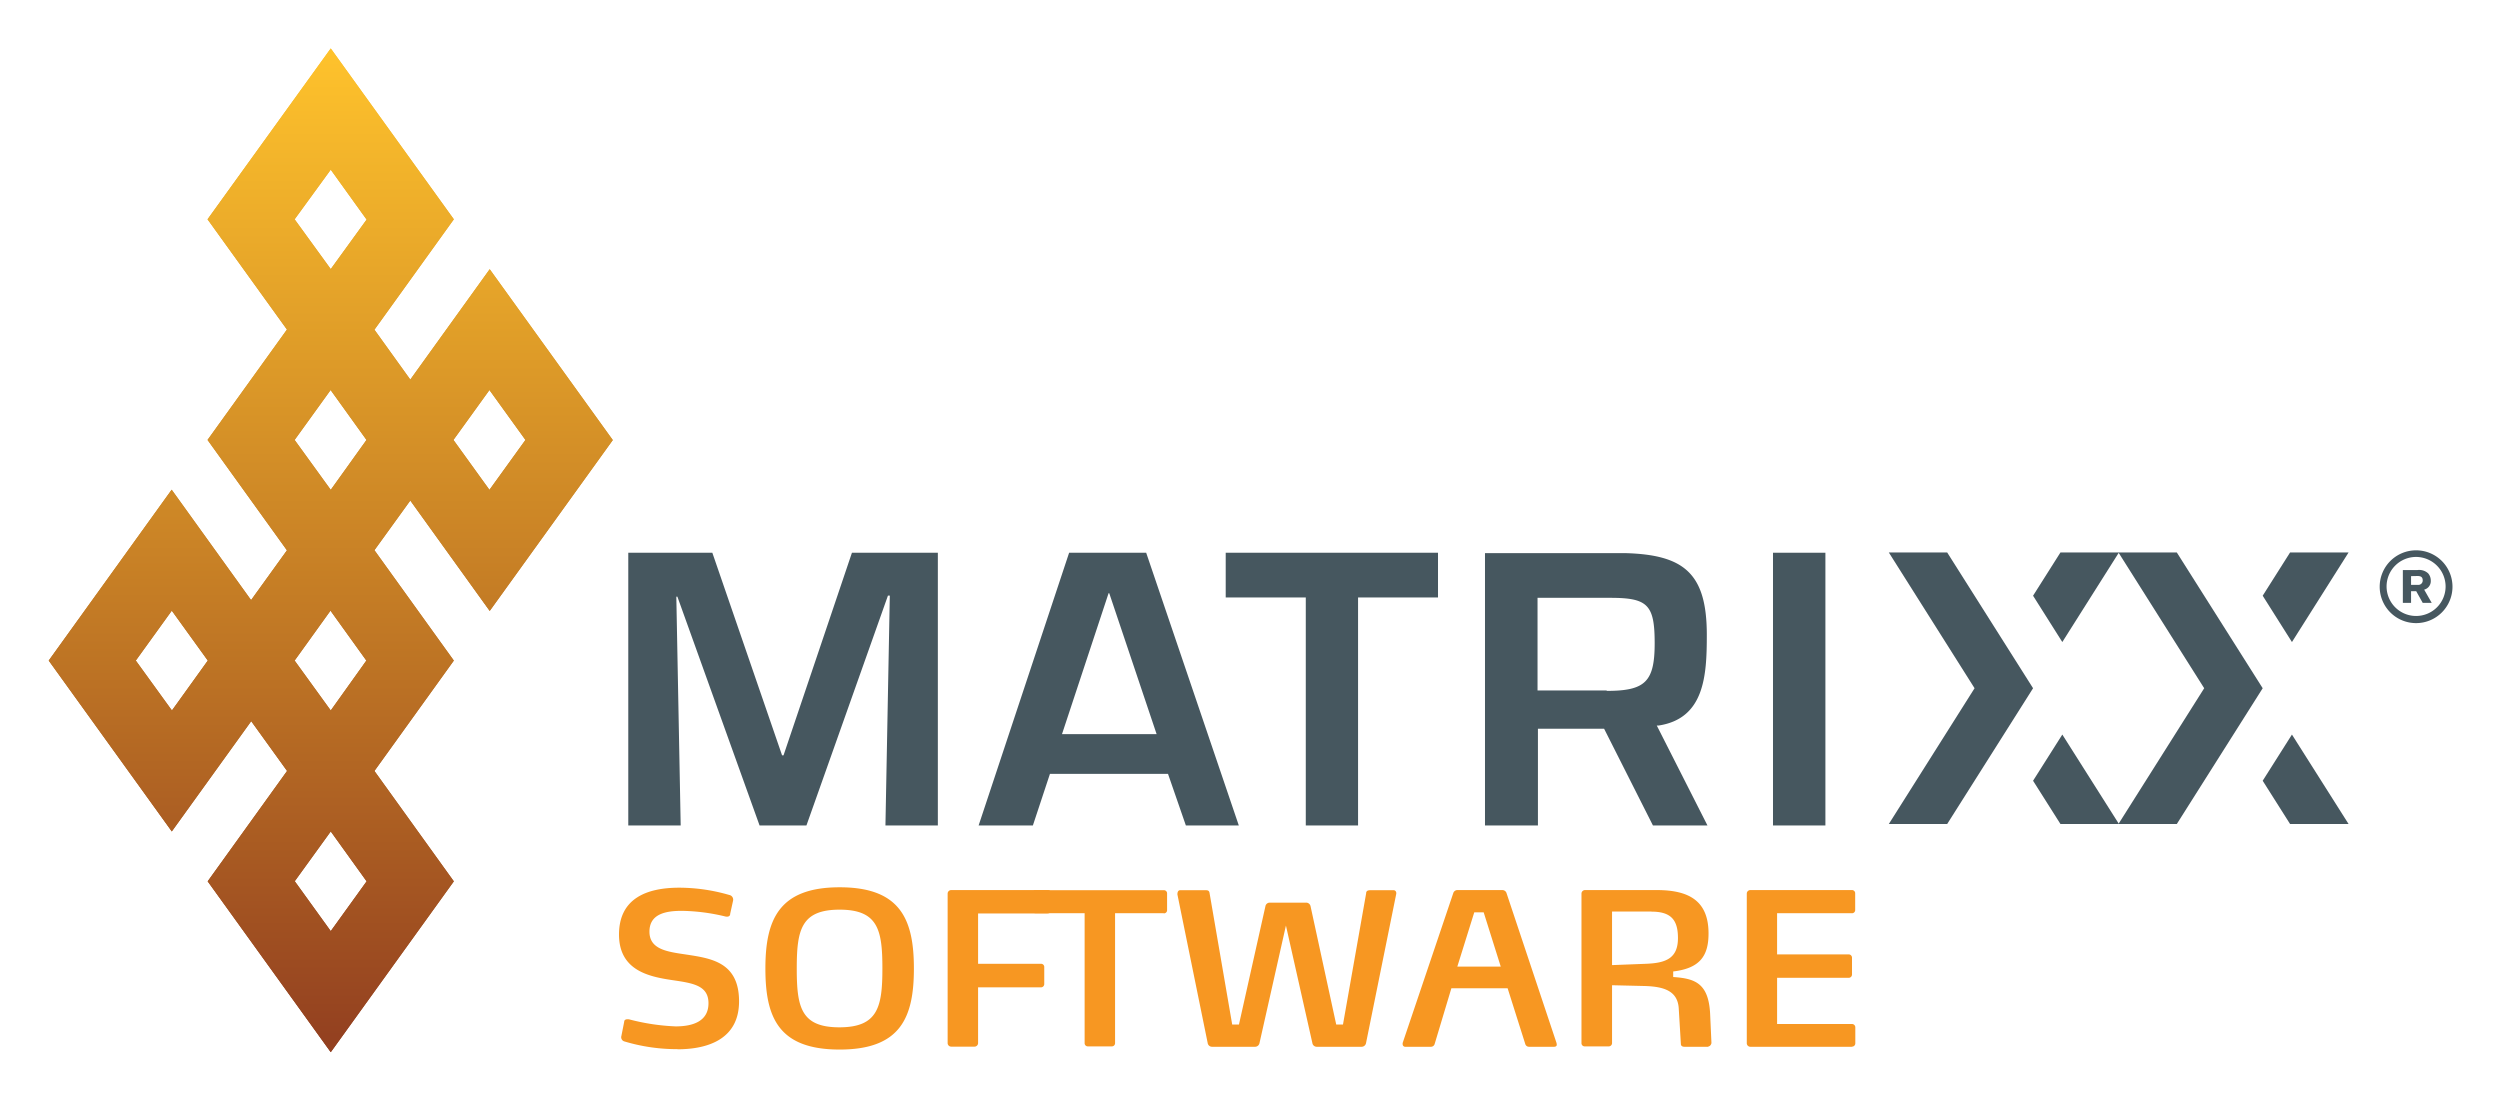
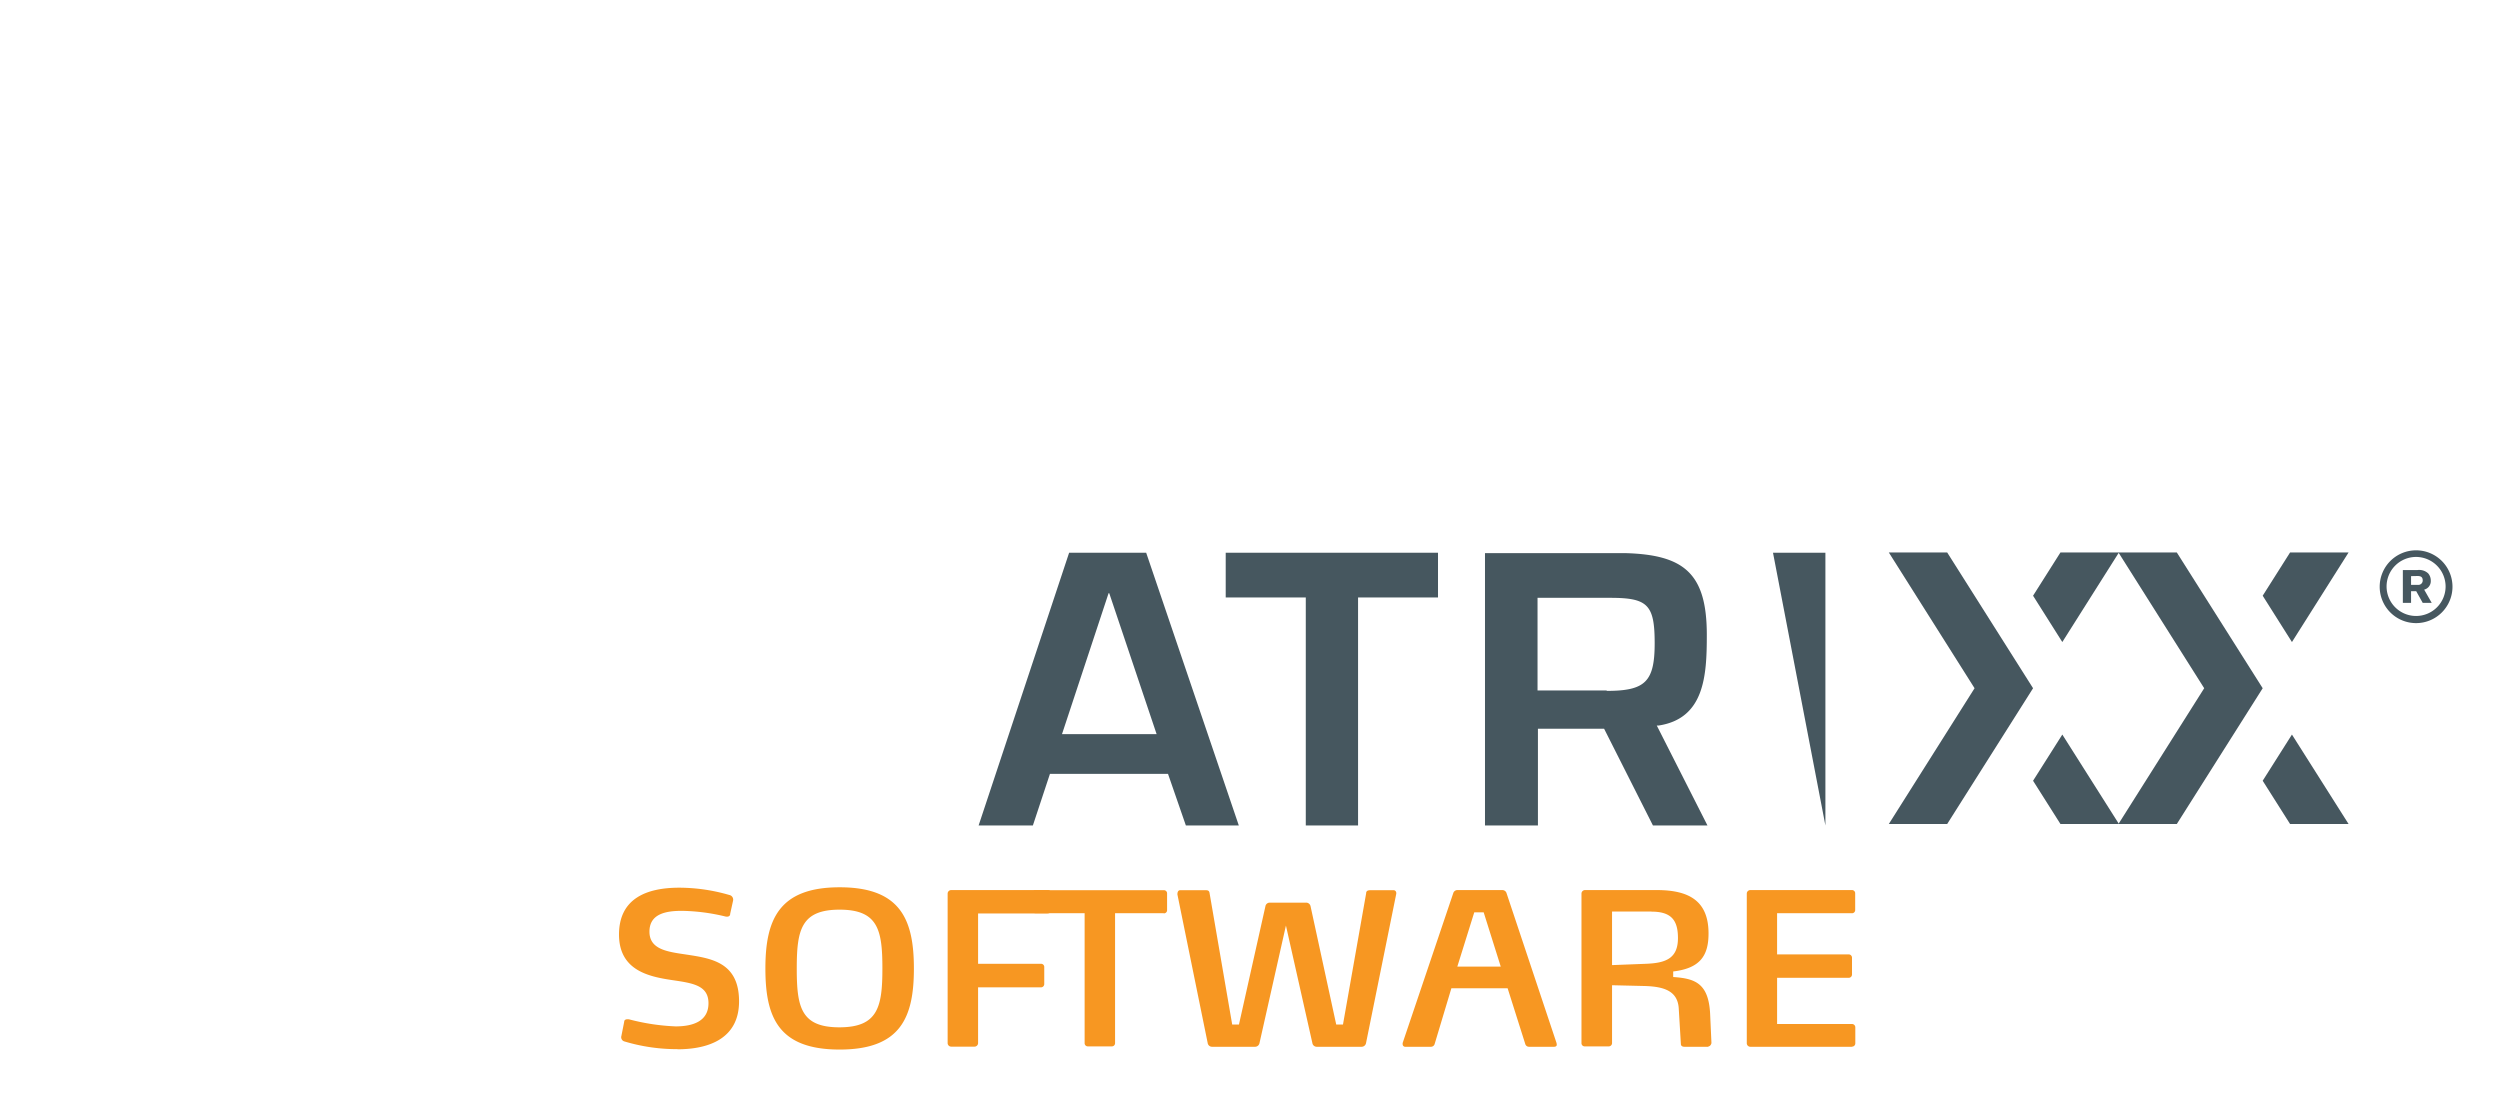
<svg xmlns="http://www.w3.org/2000/svg" role="img" viewBox="14.62 16.87 188.89 83.02">
  <title>MATRIXX Software (member) logo</title>
  <defs>
    <linearGradient id="linear-gradient" x1="-299.78" x2="-298.88" y1="345.84" y2="345.84" gradientTransform="matrix(0 83.97 -83.97 0 29079.4 25192.75)" gradientUnits="userSpaceOnUse">
      <stop offset="0" stop-color="#ffc32c" />
      <stop offset=".64" stop-color="#bb7124" />
      <stop offset="1" stop-color="#934020" />
    </linearGradient>
    <clipPath id="clip-path" transform="translate(15.01 18.69)">
      <path d="M24.6 61l2.71 3.77-2.71 3.76-2.72-3.77L24.6 61zM9.87 48.09l2.72-3.77 2.72 3.77-2.71 3.77zm12 0l2.71-3.77 2.71 3.77-2.69 3.77zm0-16.67l2.72-3.77 2.71 3.77-2.7 3.77zm12 0l2.72-3.77 2.72 3.77-2.72 3.77zm-12-16.67L24.6 11l2.71 3.77-2.71 3.74zm-6.58 0l6 8.33-6 8.34 6 8.34-2.71 3.76-6-8.34-9.29 12.91L12.59 61l6-8.33 2.71 3.76-6 8.34 9.3 12.91 9.3-12.91-6-8.34 6-8.34-6-8.34L30.61 36l6 8.34 9.3-12.91-9.3-12.91-6 8.34-2.71-3.77 6-8.34-9.3-12.91z" class="cls-1" />
    </clipPath>
    <style>.cls-1{fill:none}.cls-2{fill:#f79722}.cls-3{clip-path:url(#clip-path)}.cls-4{fill:url(#linear-gradient)}.cls-5{fill:#46575f}</style>
  </defs>
  <path d="M0 0h209.74v117.08H0z" class="cls-1" />
  <path d="M65.81 96.14a13.79 13.79 0 0 1-4-.58.33.33 0 0 1-.24-.42l.21-1.06c0-.19.19-.22.38-.19a16.29 16.29 0 0 0 3.51.53c1.31 0 2.48-.39 2.48-1.75s-1.2-1.52-2.76-1.75c-1.73-.26-4-.72-4-3.44s2.08-3.54 4.55-3.54a13.61 13.61 0 0 1 3.78.55.36.36 0 0 1 .29.42l-.22 1c0 .21-.18.24-.35.21a14.71 14.71 0 0 0-3.31-.43c-1.19 0-2.44.22-2.44 1.57s1.35 1.52 2.77 1.73c1.87.29 4 .56 4 3.54 0 2.8-2.27 3.62-4.66 3.62m12.26.02c-4.64 0-5.61-2.45-5.61-6.12s1-6.14 5.61-6.14 5.61 2.45 5.61 6.14-1 6.12-5.61 6.12m0-10.57c-2.92 0-3.24 1.54-3.24 4.44s.3 4.45 3.22 4.45 3.25-1.55 3.25-4.45-.32-4.44-3.24-4.44m15.73.29h-5.26v3.8h4.74a.24.24 0 0 1 .26.24v1.28a.25.25 0 0 1-.26.26h-4.74v4.22a.27.27 0 0 1-.27.26h-1.76a.27.27 0 0 1-.27-.26V84.38a.27.27 0 0 1 .27-.26h7.29a.24.24 0 0 1 .26.24v1.26a.24.24 0 0 1-.26.26" class="cls-2" />
  <path d="M102.55 85.87h-3.68v9.82a.24.24 0 0 1-.26.24h-1.78a.24.24 0 0 1-.26-.24v-9.82h-3.7a.25.25 0 0 1-.26-.26v-1.24a.25.25 0 0 1 .26-.24h9.67a.24.24 0 0 1 .26.26v1.23a.24.24 0 0 1-.26.26m15.29 9.81a.34.34 0 0 1-.32.27h-3.41a.33.33 0 0 1-.32-.27l-2-8.89-2 8.89a.34.34 0 0 1-.32.27h-3.27a.33.33 0 0 1-.32-.27l-2.29-11.24c0-.18.06-.32.21-.32h1.87c.18 0 .32 0 .35.22l1.71 9.93h.51l2-8.94a.33.33 0 0 1 .32-.27h2.77a.34.34 0 0 1 .32.27l1.94 8.94h.51l1.75-9.91c0-.21.16-.24.34-.24h1.74c.13 0 .23.13.19.3zm14.42.08c0 .13-.08.19-.21.19h-1.89a.29.29 0 0 1-.29-.22l-1.33-4.2h-4.25l-1.27 4.23a.29.29 0 0 1-.27.19h-1.93a.19.19 0 0 1-.21-.18.42.42 0 0 1 0-.11l3.83-11.34a.33.33 0 0 1 .29-.21h3.43a.33.33 0 0 1 .29.21l3.79 11.36a.37.37 0 0 1 0 .11m-5.51-10h-.71l-1.28 4.1h3.28zm16.98 10.16h-1.81c-.18 0-.27-.08-.27-.22l-.16-2.67c-.08-1.33-1.11-1.65-2.53-1.7l-2.51-.06v4.38a.25.25 0 0 1-.27.24h-1.78a.24.24 0 0 1-.26-.24V84.38a.27.27 0 0 1 .27-.26h5.41c2.43 0 3.92.8 3.92 3.28 0 1.68-.64 2.63-2.67 2.87v.42c1.65.11 2.67.47 2.79 2.77l.1 2.21c0 .06-.08.26-.23.26m-4.28-10.19h-3v4.05l2.59-.1c1.46-.06 2.39-.4 2.39-1.94 0-1.36-.51-2-2-2m15.14 10.21h-7.67a.27.27 0 0 1-.27-.26V84.38a.27.27 0 0 1 .27-.26h7.66a.24.24 0 0 1 .26.24v1.25a.24.24 0 0 1-.26.26h-5.64v3.11h5.4a.25.25 0 0 1 .26.26v1.27a.25.25 0 0 1-.26.24h-5.4v3.49h5.65a.25.25 0 0 1 .26.24v1.21a.25.25 0 0 1-.26.26" class="cls-2" />
  <g class="cls-3">
-     <path d="M18.3 20.53h42.62v75.83H18.3z" class="cls-4" />
-   </g>
+     </g>
  <path d="M0 0h209.74v117.08H0z" class="cls-1" />
  <g class="cls-3">
-     <path d="M18.3 20.53h42.62v75.83H18.3z" class="cls-4" />
-   </g>
-   <path d="M75.55 79.24h-3.54L65.8 61.95h-.08l.33 17.29h-3.96V58.63h6.35l5.27 15.31h.11l5.17-15.31h6.49v20.61h-3.96l.33-17.37h-.14l-6.16 17.37z" class="cls-5" />
+     </g>
  <path d="M93.95 75.34l-1.29 3.9h-4.1l6.84-20.61h5.82l7 20.61h-4l-1.35-3.9zm4.48-13.65h-.05l-3.52 10.65h7.15z" class="cls-5" />
-   <path d="M117.23 79.24h-3.95V62.01h-6.05v-3.38h16.04v3.38h-6.04v17.23zm31.35-20.61h3.96v20.61h-3.96zm26.14-.02h-4.42l-2.07 3.27 2.21 3.5 4.28-6.77zm-10.91 10.26l-6.48-10.26h4.41l6.49 10.26-6.49 10.26h-4.41l6.48-10.26zm4.42 6.99l2.07 3.27h4.42l-4.28-6.76-2.21 3.49zm23.84-17.25h-4.42l-2.07 3.27 2.21 3.5 4.28-6.77z" class="cls-5" />
+   <path d="M117.23 79.24h-3.95V62.01h-6.05v-3.38h16.04v3.38h-6.04v17.23zm31.35-20.61h3.96v20.61zm26.14-.02h-4.42l-2.07 3.27 2.21 3.5 4.28-6.77zm-10.91 10.26l-6.48-10.26h4.41l6.49 10.26-6.49 10.26h-4.41l6.48-10.26zm4.42 6.99l2.07 3.27h4.42l-4.28-6.76-2.21 3.49zm23.84-17.25h-4.42l-2.07 3.27 2.21 3.5 4.28-6.77z" class="cls-5" />
  <path d="M181.16 68.87l-6.48-10.26h4.41l6.49 10.26-6.49 10.26h-4.41l6.48-10.26zm4.42 6.99l2.07 3.27h4.42l-4.28-6.76-2.21 3.49z" class="cls-5" />
  <path d="M197.17 63.95a2.75 2.75 0 1 1 2.75-2.75 2.75 2.75 0 0 1-2.75 2.75m0-5a2.23 2.23 0 1 0 2.23 2.23 2.24 2.24 0 0 0-2.23-2.23M139.8 71.69h.13c3.49-.53 3.65-3.8 3.65-6.85 0-4.67-1.73-6.07-6.23-6.18h-10.53v20.58h4v-7.31h5l3.69 7.31h4.12zm-3.79-2.65h-5.22v-7h5.5c2.83 0 3.35.52 3.35 3.43s-.71 3.6-3.62 3.6" class="cls-5" />
  <path d="M196.17 59.94h1.11a1 1 0 0 1 .8.25.82.82 0 0 1 .2.55.66.66 0 0 1-.5.68l.57 1h-.68l-.49-.88h-.39v.88h-.62zm.62.46v.66h.51a.33.33 0 0 0 .37-.34c0-.31-.23-.32-.36-.33z" class="cls-5" />
</svg>